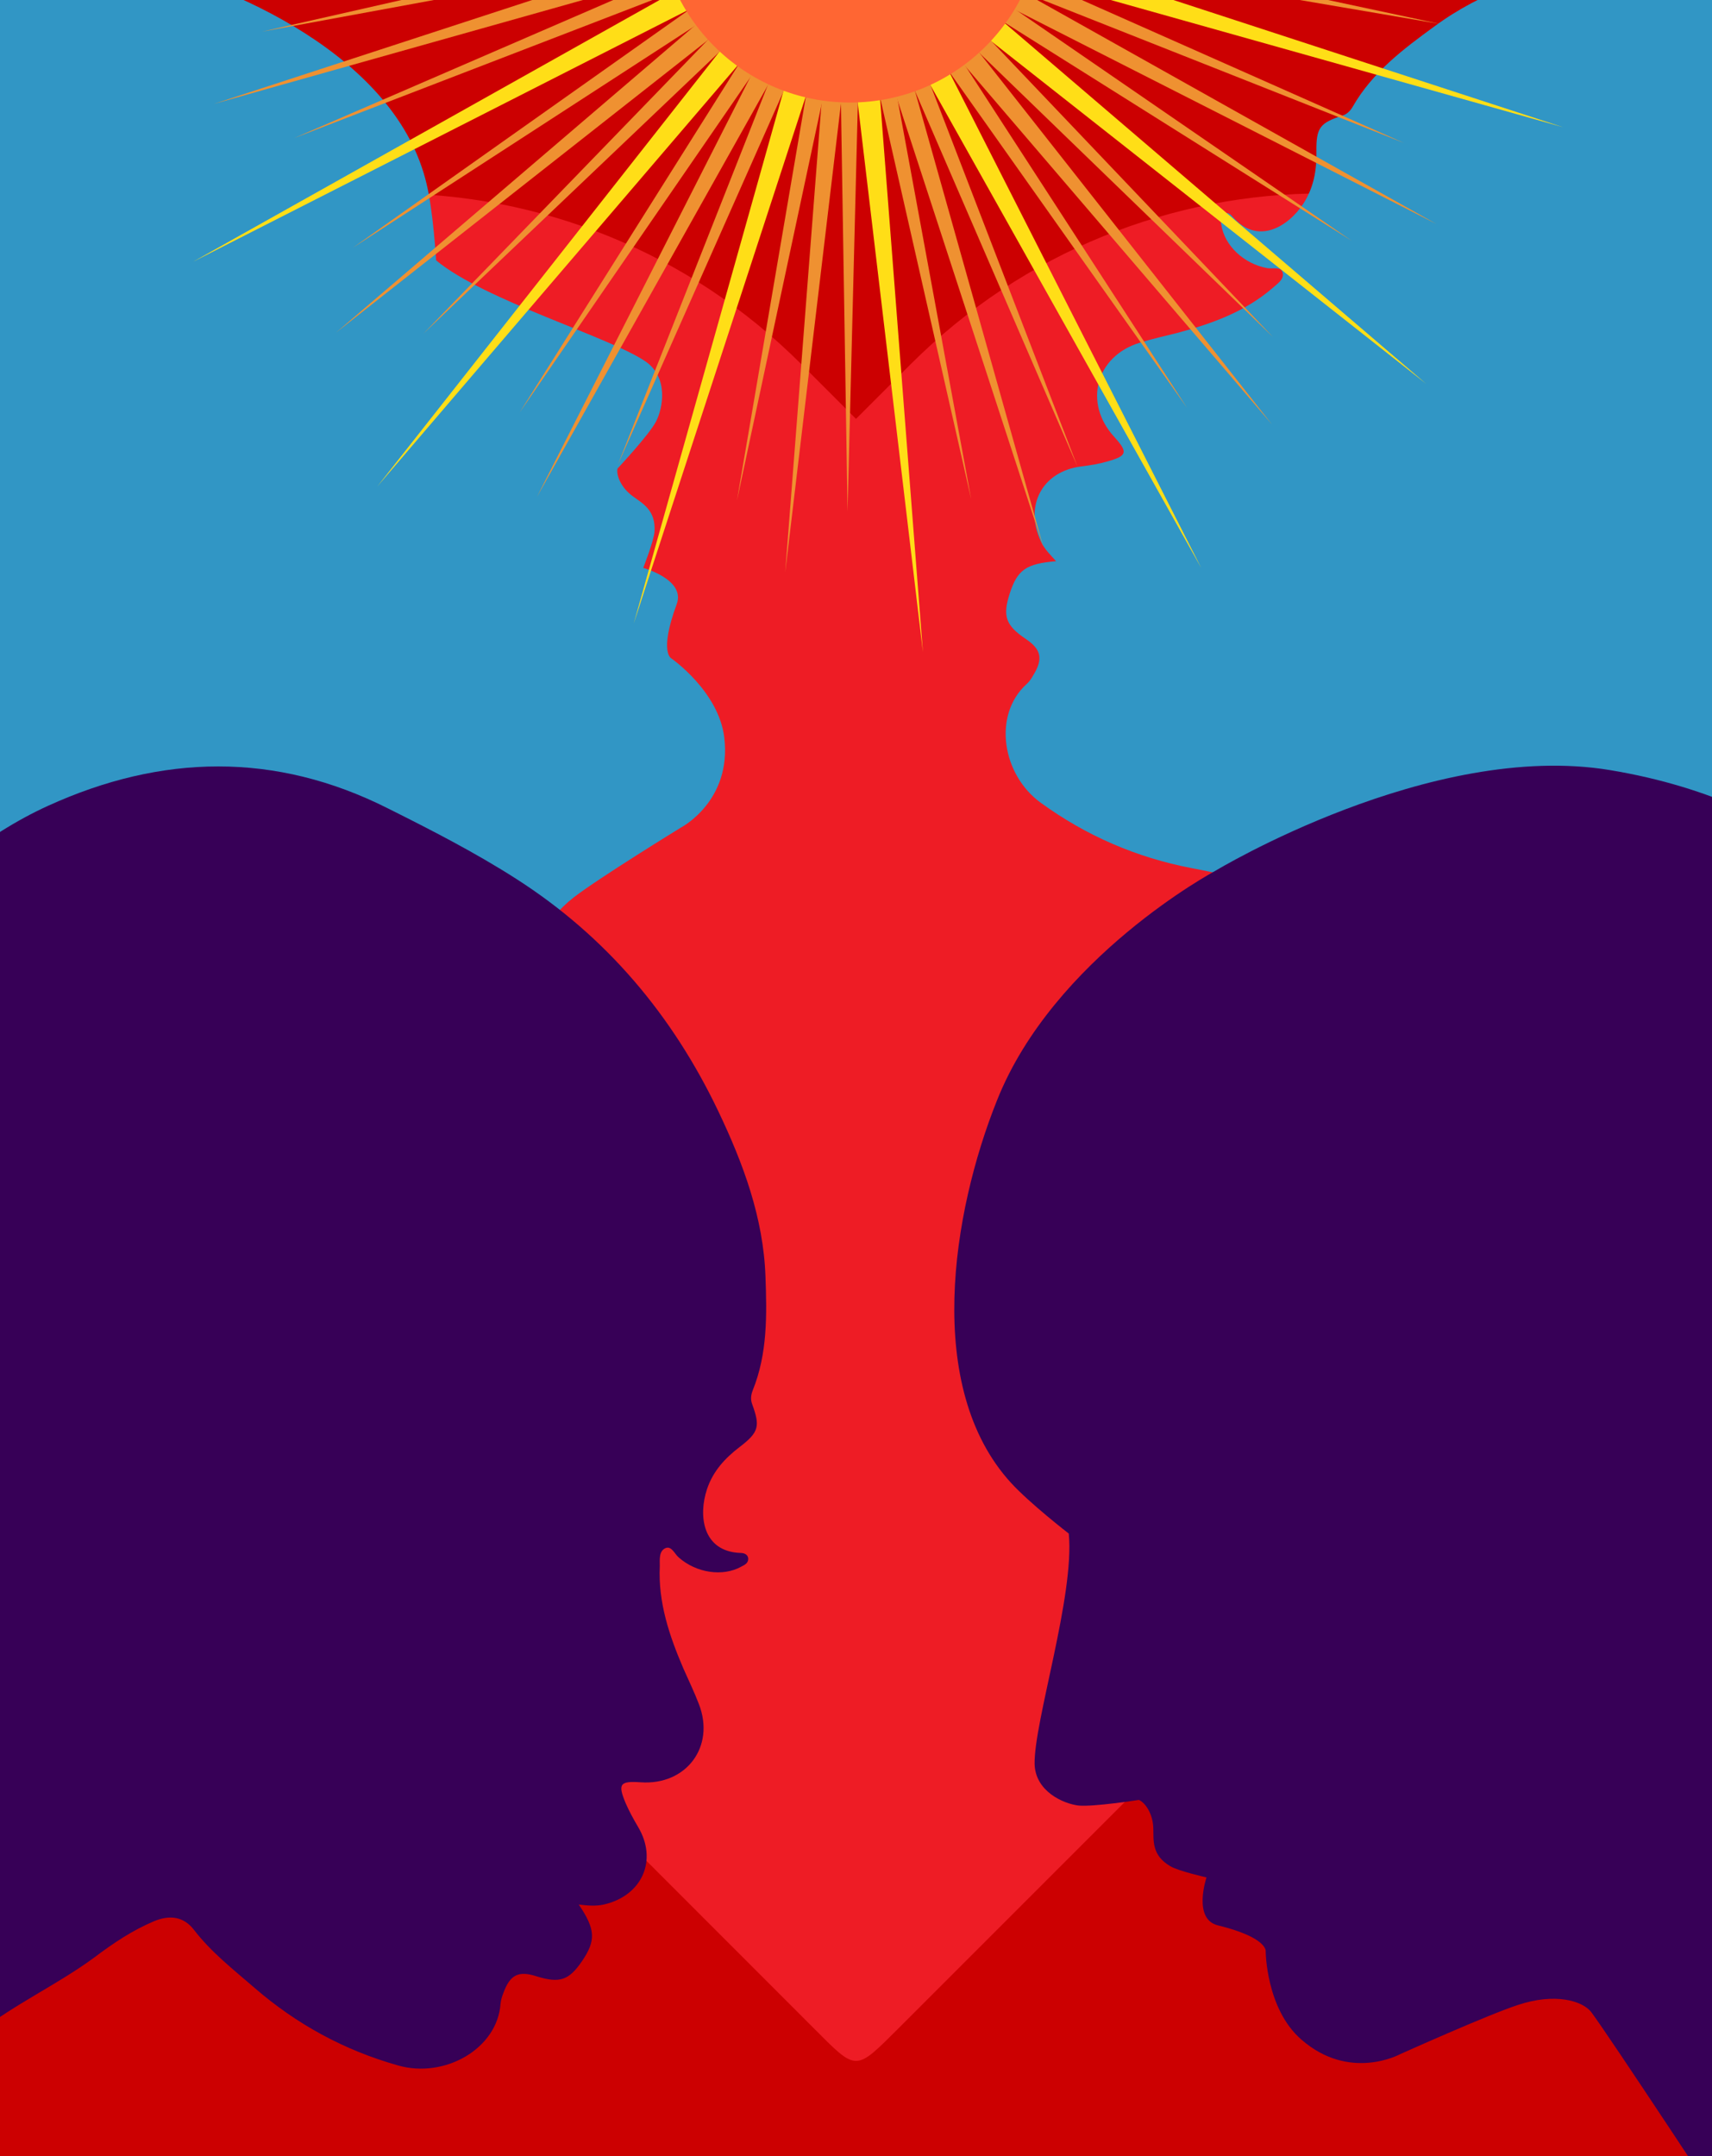
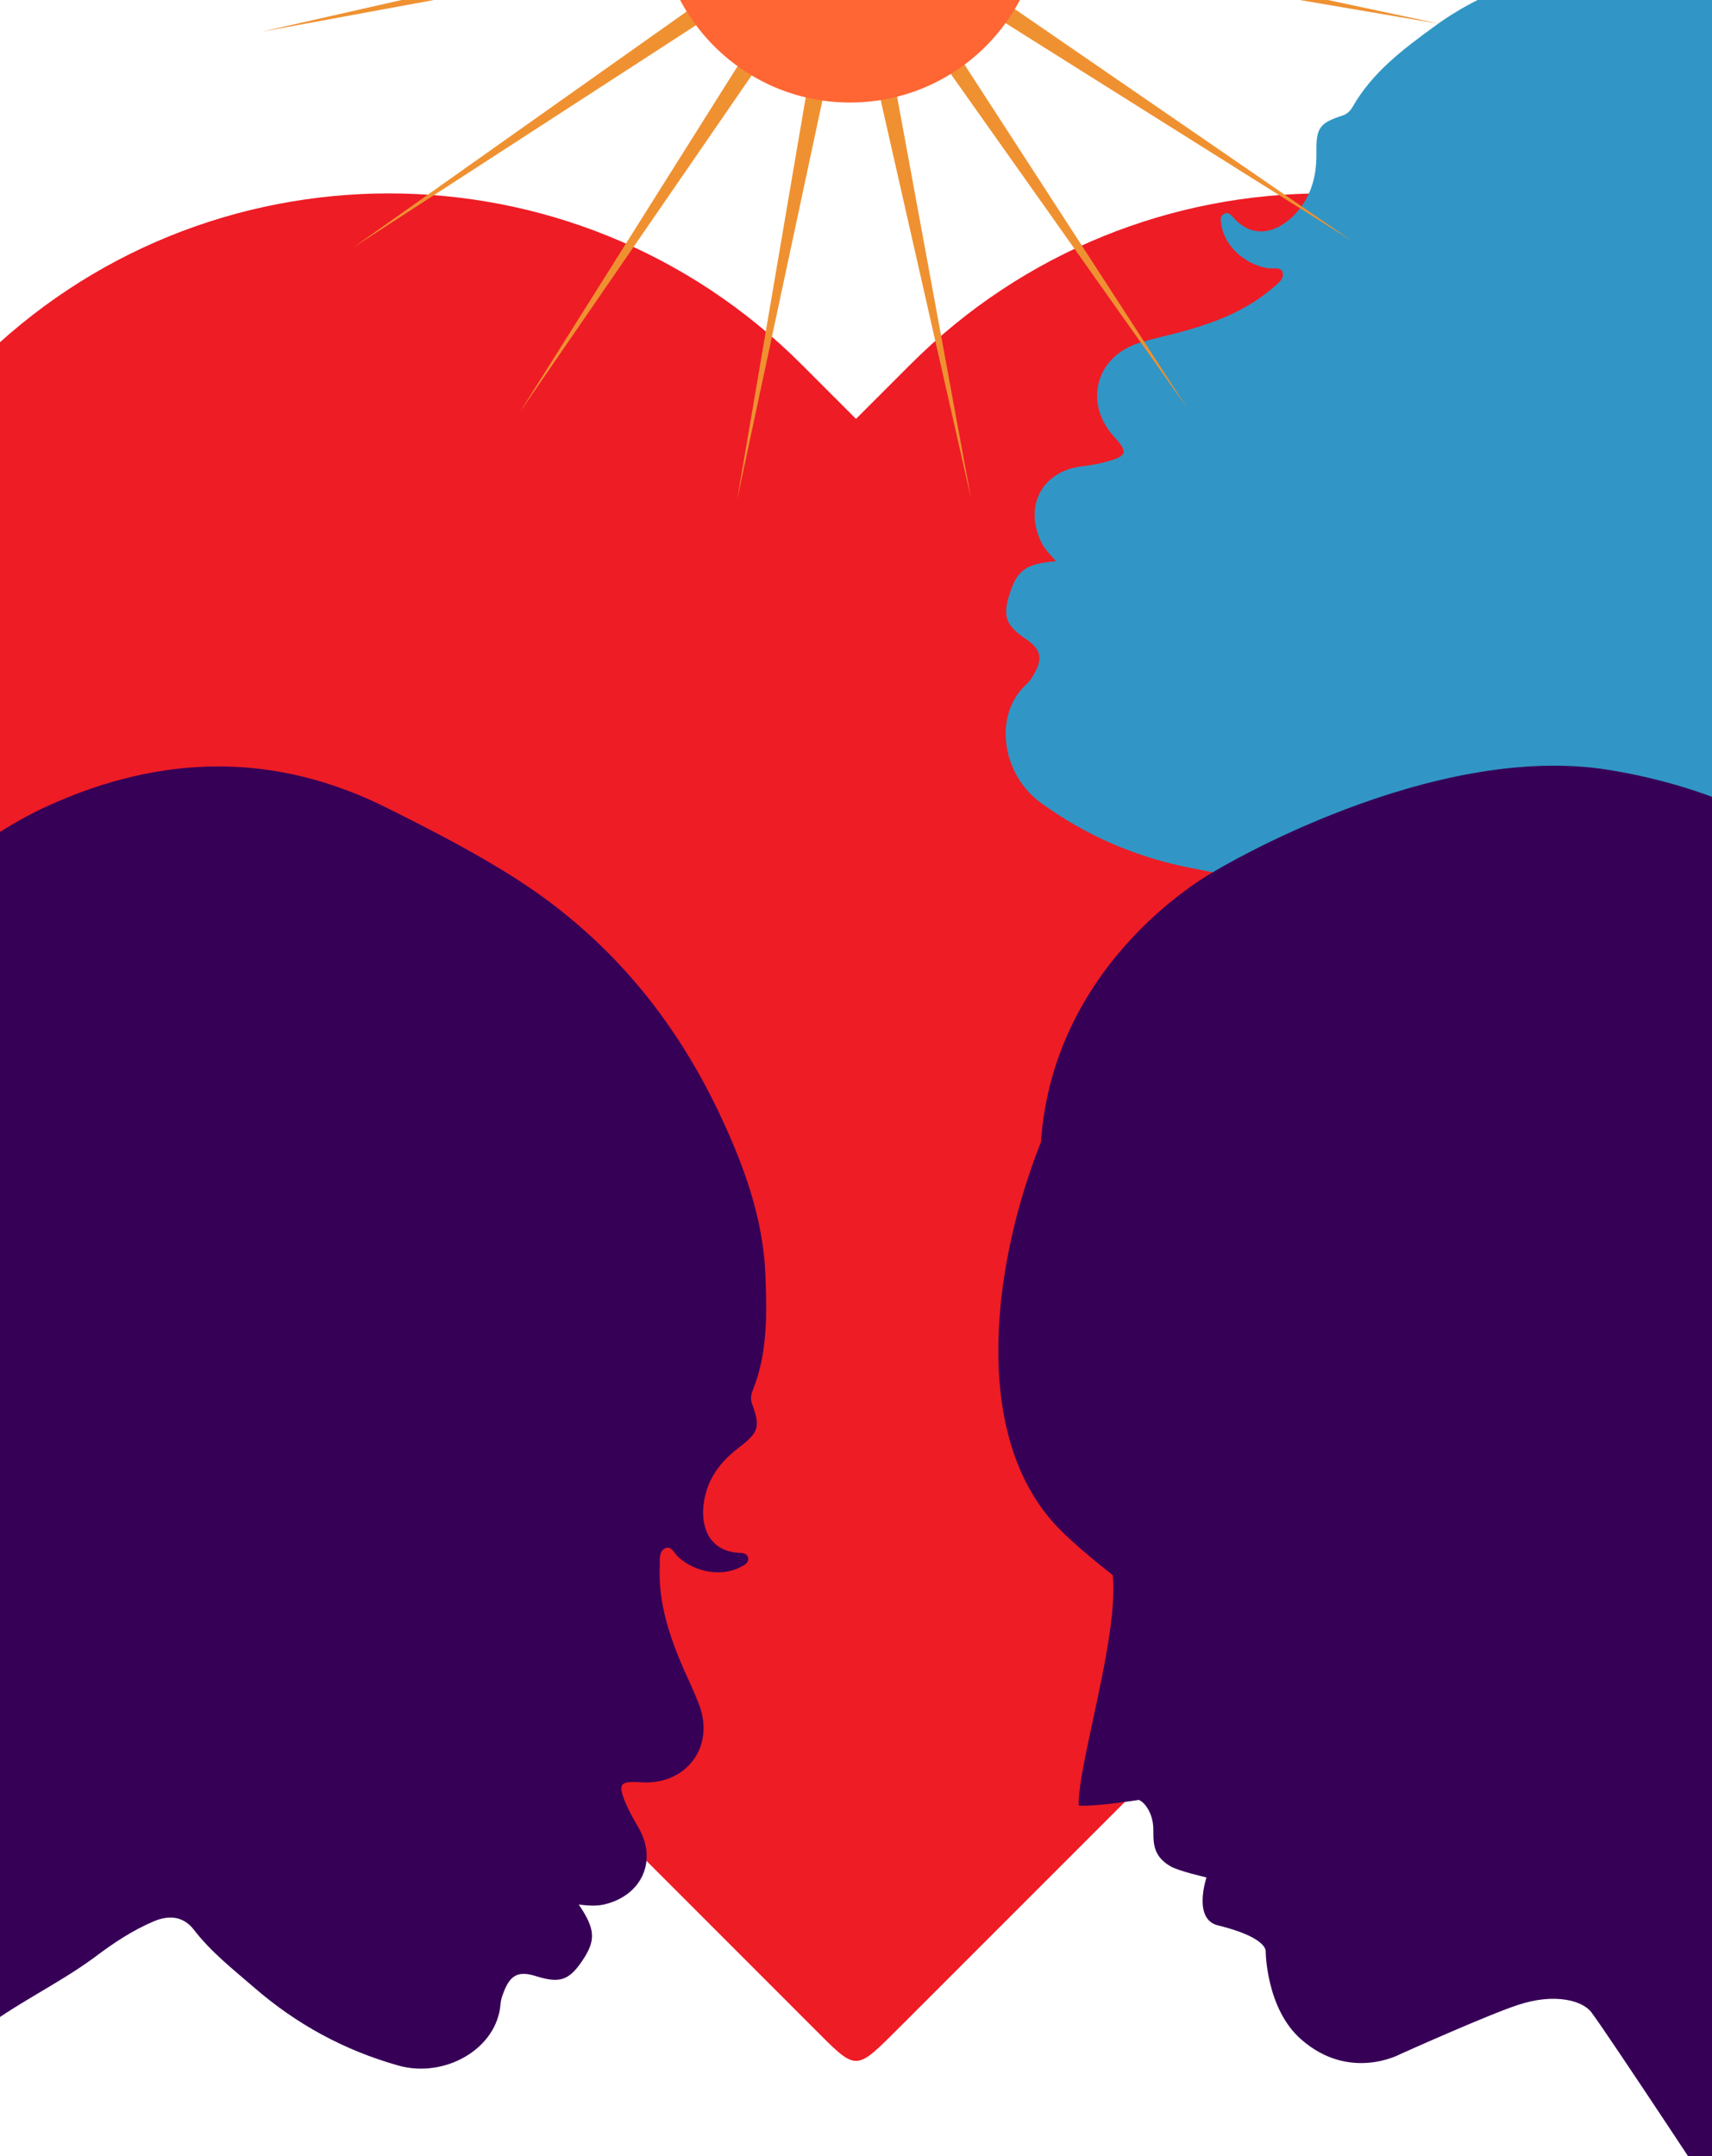
<svg xmlns="http://www.w3.org/2000/svg" xmlns:xlink="http://www.w3.org/1999/xlink" version="1.1" x="0px" y="0px" viewBox="0 0 486 612" style="enable-background:new 0 0 486 612;" xml:space="preserve">
  <style type="text/css">
	.st0{clip-path:url(#SVGID_00000134232504676065094210000015116988508720936358_);fill:#CC0001;}
	.st1{clip-path:url(#SVGID_00000134232504676065094210000015116988508720936358_);fill:#EE1C25;}
	.st2{clip-path:url(#SVGID_00000134232504676065094210000015116988508720936358_);fill:#3196C5;}
	.st3{clip-path:url(#SVGID_00000134232504676065094210000015116988508720936358_);}
	.st4{fill:#3196C5;}
	.st5{clip-path:url(#SVGID_00000134232504676065094210000015116988508720936358_);fill:#FFDE17;}
	.st6{clip-path:url(#SVGID_00000134232504676065094210000015116988508720936358_);fill:#EF9131;}
	.st7{fill:#FF6633;}
	.st8{fill:#370057;}
	.st9{clip-path:url(#SVGID_00000134232504676065094210000015116988508720936358_);fill:#370057;}
</style>
  <g id="Layer_2">
    <g>
      <defs>
        <rect id="SVGID_1_" width="486" height="612" />
      </defs>
      <clipPath id="SVGID_00000096771010591612908890000012349745774827436450_">
        <use xlink:href="#SVGID_1_" style="overflow:visible;" />
      </clipPath>
-       <rect x="-3.2" y="-7.9" style="clip-path:url(#SVGID_00000096771010591612908890000012349745774827436450_);fill:#CC0001;" width="492.4" height="627.8" />
      <path style="clip-path:url(#SVGID_00000096771010591612908890000012349745774827436450_);fill:#EE1C25;" d="M492.8,103.5    c-64.7-64.8-169.7-64.8-234.4,0L243,118.9l-15.4-15.4c-64.7-64.8-169.7-64.8-234.3,0c-32.4,32.3-48.6,74.8-48.6,117.2    s16.1,84.8,48.6,117.2l15.4,15.4l221.9,222c12.9,12.9,11.9,12.9,24.9,0l237.4-237.4c32.3-32.3,48.5-74.8,48.5-117.2    C541.3,178.3,525.2,135.8,492.8,103.5L492.8,103.5z" />
-       <path style="clip-path:url(#SVGID_00000096771010591612908890000012349745774827436450_);fill:#3196C5;" d="M-55.1,2.7    c0,0-65.2,29.9-86.8,76.8c-24.5,53.2-11.3,94.3,0.9,117c13.6,25.2,54.6,50,81.9,80.1c20,22.1,20.4,25,37.8,45.9    c9.3,11.1,15.1,30.6,26,81.9c75.2-49.3,175-65.1,175-65.1s-24.1-58.2-26.8-66.2c-1.3-3.8,1.3-11.6,10-18.4    c7.1-5.5,30.4-19.8,30.4-19.8s14.5-7.5,12.3-25.6c-1.6-13.1-15-22.4-15-22.4s-3.6-1.6,1.5-15.4c2.6-7-9.5-10.3-9.5-10.3    s3-7.6,3.2-10.3c0.4-6.1-3.4-8-6.1-10c-3.5-2.5-4.8-6.1-4.4-7.9c0,0,8.9-9.5,10.9-13.3c2-3.8,3.6-12.4-2.8-17    c-9.8-6.9-45.9-17.4-59.6-28.8c0,0-0.8-13.9-2.7-21.7C112.7,16.6,67-4.6,33.6-11.9C-9.1-21.3-55.1,2.7-55.1,2.7z" />
      <g style="clip-path:url(#SVGID_00000096771010591612908890000012349745774827436450_);">
        <path class="st4" d="M529.1,575.9c0.7-4.1,1.6-8.1,1.9-12.2c1.5-20,4.3-39.8,8.3-59.5c3.3-16.1,3.2-32.2-0.8-48.3     c-1.2-4.7-3.2-8.9-5.4-13.1c-5.6-11-10.9-22.3-14.5-34.2c-2.1-6.8-2.4-13.6-1.2-20.6c1.2-7,2.2-14.2,0.9-21.2     c-4.3-23.9-0.5-47.3,2.6-70.9c1.5-11.2,4.4-22,11-31.5c5.5-8,12.6-13.8,21.9-17.1c9.6-3.4,18.9-7.5,28.4-11.1     c14.2-5.4,24.4-15.3,32-28c6.9-11.5,13.7-23.1,19.1-35.4c3.9-8.9,5.7-18.3,6.5-27.9c1.6-20,2.9-40.2-1.9-59.9     c-8.4-34.3-27.7-60.2-60.2-75.4c-12.6-5.9-25.1-11.7-38.2-16.3c-28.7-10-57.8-10.9-87.2-4.3c-16.1,3.6-31.7,8.6-45.1,18.5     c-8.8,6.4-17.6,13-23.2,22.8c-0.7,1.2-1.6,2.1-2.9,2.5c-6.4,2.1-7.5,3.4-7.4,10.3c0.1,5.3-0.8,10.2-3.7,14.7     c-4.3,6.6-13.1,11.9-20.1,3.7c-0.7-0.8-1.6-1.5-2.7-0.6c-0.9,0.7-0.7,1.8-0.5,2.9c0.9,5.9,6.4,11.1,13,12.3     c1.5,0.3,3.9-0.5,4.4,1.2c0.6,2-1.6,3.3-2.9,4.5c-7.8,6.7-17.2,10.1-27,12.7c-3.6,0.9-7.2,1.7-10.7,2.8     c-12.4,3.8-16,17.1-7.2,26.7c4,4.4,3.7,5.4-2,7c-2.4,0.7-4.9,1.1-7.4,1.4c-11,1.4-16.2,11.1-11.4,21.3c1,2.2,2.7,3.8,4.3,5.6     c-8.5,0.7-11,2.4-13.2,9.3c-2,6.3-1.1,8.9,4.5,12.7c4.5,3,5.1,5.7,2.2,10.4c-0.5,0.9-1.1,1.8-1.9,2.5c-9.6,8.7-7,25.7,4.1,33.7     c12.8,9.3,27.1,15.5,42.7,18.5c7.8,1.5,15.5,3.4,23.6,3.4c4.7,0,7.5,2.8,8.8,7.3c1.8,6.5,2.2,13.1,2.5,19.7     c0.4,13.1,3.6,26,3.6,39.2c-0.1,21.9,2.8,43.6,6.8,65.1c0.6,3.4,1,6.7-0.2,10c-0.6,1.7-1.5,3.3-3.5,3.7c-9,1.6-15.9,7.5-23.5,12     c-7,4-12.6,9.8-17.6,16c-16.6,20.7,26.1-6,10.6,15.6c-1.1,1.5,26.7,28.2,25.7,29.9C455.7,496.8,448.1,547.4,529.1,575.9z" />
      </g>
-       <polygon style="clip-path:url(#SVGID_00000096771010591612908890000012349745774827436450_);fill:#FFDE17;" points="235.5,-44.7     220.7,-235.8 243.3,-45.4 302.8,-227.7 250.9,-43.2 375.6,-188.8 257,-38.2 427.9,-125 260.7,-31.2 451.8,-46 261.4,-23.4     443.7,36.1 259.1,-15.8 404.8,108.9 254.1,-9.8 341,161.2 247.2,-6 262,185.1 239.4,-5.3 179.9,177 231.8,-7.6 107.1,138.1     225.7,-12.6 54.8,74.3 222,-19.5 30.9,-4.7 221.3,-27.3 39,-86.8 223.6,-34.9 77.9,-159.6 228.5,-41 141.7,-211.9   " />
-       <polygon style="clip-path:url(#SVGID_00000096771010591612908890000012349745774827436450_);fill:#EF9131;" points="246.6,-42.6     330.3,-191.8 252.8,-39.3 387.2,-145.1 257.2,-33.9 422,-80.2 259.3,-27.1 429.2,-6.9 258.6,-20.1 407.8,63.6 255.3,-13.9     361.1,120.5 249.8,-9.5 296.2,155.3 243.1,-7.4 222.9,162.5 236.1,-8.1 152.4,141.1 229.9,-11.4 95.4,94.4 225.5,-16.9 60.7,29.5     223.4,-23.6 53.5,-43.8 224.1,-30.6 74.9,-114.3 227.4,-36.8 121.6,-171.3 232.9,-41.2 186.5,-206 239.6,-43.3 259.8,-213.2   " />
-       <polygon style="clip-path:url(#SVGID_00000096771010591612908890000012349745774827436450_);fill:#EF9131;" points="244.6,-41.3     307.3,-182.6 250.4,-38.8 362.4,-145.4 254.9,-34.3 399.2,-89.9 257.3,-28.5 411.9,-24.6 257.3,-22.1 398.6,40.6 254.8,-16.3     361.4,95.7 250.3,-11.8 305.9,132.5 244.5,-9.4 240.6,145.2 238.1,-9.4 175.4,131.9 232.2,-11.9 120.2,94.7 227.8,-16.4     83.5,39.2 225.4,-22.2 70.8,-26.1 225.4,-28.6 84.1,-91.3 227.9,-34.5 121.3,-146.5 232.4,-38.9 176.8,-183.2 238.2,-41.3     242.1,-195.9   " />
      <polygon style="clip-path:url(#SVGID_00000096771010591612908890000012349745774827436450_);fill:#EF9131;" points="241.2,-41.6     273.5,-192.8 247.5,-40.4 335.2,-167.8 252.8,-36.9 382.5,-121 256.3,-31.7 408.4,-59.7 257.6,-25.5 408.8,6.8 256.4,-19.2     383.8,68.4 252.9,-13.9 337,115.8 247.7,-10.4 275.7,141.7 241.5,-9.1 209.2,142.1 235.2,-10.3 147.5,117.1 229.9,-13.8     100.2,70.3 226.4,-19 74.3,9 225.1,-25.2 73.9,-57.5 226.3,-31.5 98.9,-119.2 229.8,-36.8 145.7,-166.5 235,-40.4 207,-192.4       " />
      <g style="clip-path:url(#SVGID_00000096771010591612908890000012349745774827436450_);">
        <image style="overflow:visible;opacity:0.75;" width="680" height="680" transform="matrix(0.24 0 0 0.24 159.762 -107.026)">
			</image>
        <g>
          <circle class="st7" cx="241.3" cy="-25.4" r="54.5" />
        </g>
      </g>
      <g style="clip-path:url(#SVGID_00000096771010591612908890000012349745774827436450_);">
        <g>
          <path class="st8" d="M-305,617.6c2.8-3,5.4-6.3,8.4-9.1c14.8-13.6,28.7-28,41.7-43.3c10.6-12.5,23.4-22.4,38.5-29.2      c4.4-2,9-2.9,13.6-3.8c12.2-2.4,24.2-5.2,35.8-9.8c6.6-2.6,12.2-6.5,16.9-11.7c4.8-5.2,9.8-10.5,16.1-13.8      c21.4-11.4,37.6-28.8,54.1-45.8c7.9-8.1,14.5-17,18-28.1c2.9-9.3,3-18.5-0.1-27.8c-3.2-9.6-5.8-19.5-8.8-29.2      c-4.5-14.5-3.1-28.6,2.2-42.5c4.8-12.5,9.7-25,16.1-36.9c4.6-8.5,10.9-15.8,17.9-22.4c14.8-13.6,29.8-27.1,48.3-35.5      c32.1-14.6,64.4-15.4,96.5,0.8c12.4,6.2,24.7,12.5,36.4,20c25.6,16.4,44.3,38.7,57.3,65.9c7.1,14.9,12.8,30.2,13.4,46.9      c0.4,10.9,0.6,21.9-3.6,32.3c-0.5,1.3-0.7,2.5-0.2,3.9c2.3,6.3,2,8-3.5,12.2c-4.2,3.2-7.6,6.9-9.3,12      c-2.5,7.5-1.3,17.7,9.5,18.1c1,0,2.2,0.4,2.2,1.7c0,1.2-1,1.7-2,2.2c-5.2,2.9-12.7,1.8-17.7-2.6c-1.2-1-2-3.3-3.7-2.7      c-2,0.8-1.7,3.3-1.7,5.1c-0.5,10.3,2.7,19.8,6.7,29.1c1.5,3.4,3.1,6.7,4.4,10.1c4.7,12.1-3.6,23.1-16.5,22.2      c-5.9-0.4-6.6,0.4-4.3,5.9c1,2.3,2.2,4.5,3.5,6.7c5.7,9.5,1.2,19.6-9.7,22.1c-2.3,0.5-4.6,0.3-7.1,0c4.8,7.1,4.9,10.2,0.9,16.1      c-3.7,5.4-6.3,6.3-12.8,4.3c-5.2-1.7-7.6-0.5-9.5,4.7c-0.4,1-0.7,2-0.8,3c-0.9,12.9-15.9,21.3-29,17.6      c-15.3-4.3-28.9-11.7-40.9-22.1c-6-5.2-12.3-10.1-17.2-16.5c-2.9-3.7-6.8-4.2-11.2-2.4c-6.2,2.6-11.7,6.3-17,10.3      c-10.6,7.8-22.6,13.2-33,21.4c-17.2,13.6-36,24.7-55.3,34.9c-3,1.6-5.9,3.4-7.7,6.4c-1,1.6-1.7,3.2-0.8,5      c4.3,8.1,3.9,17.2,5.1,25.9c1.1,8,0.1,15.9-1.7,23.7c-6,25.9-11.2,51.9-18.7,77.4c-0.5,1.8-1.4,3.6-2.1,5.3      C-159.9,709.7-232.5,663.7-305,617.6z" />
        </g>
      </g>
-       <path style="clip-path:url(#SVGID_00000096771010591612908890000012349745774827436450_);fill:#370057;" d="M344.8,247.3    c0,0,61.3-37.2,112.3-28.7c57.8,9.6,84.4,43.6,96.3,66.4c13.2,25.4,10.7,73.3,20.3,112.7c7,29,9.2,30.9,16.7,57    c4,13.9,16.8,29.7,53.1,67.5c-83,34.5-152.1,108.3-152.1,108.3s-34.6-52.6-39.7-59.4c-2.5-3.2-10.3-5.5-20.8-2    c-8.6,2.8-33.5,14-33.5,14s-14.3,7.8-28-4.2c-10-8.7-10.1-25-10.1-25s0.7-3.9-13.6-7.4c-7.2-1.8-3.2-13.6-3.2-13.6    s-8-1.8-10.3-3.2c-5.3-3.1-4.7-7.3-4.8-10.7c-0.1-4.3-2.4-7.4-4.1-8.1c0,0-12.8,2-17.1,1.6c-4.3-0.5-12.3-4-12.5-11.8    c-0.2-12,11.4-47.8,9.7-65.4c0,0-11-8.5-16.4-14.4c-24.8-27.1-16.7-76.8-4-108.5C299.1,271.8,344.8,247.3,344.8,247.3z" />
+       <path style="clip-path:url(#SVGID_00000096771010591612908890000012349745774827436450_);fill:#370057;" d="M344.8,247.3    c0,0,61.3-37.2,112.3-28.7c57.8,9.6,84.4,43.6,96.3,66.4c13.2,25.4,10.7,73.3,20.3,112.7c7,29,9.2,30.9,16.7,57    c4,13.9,16.8,29.7,53.1,67.5c-83,34.5-152.1,108.3-152.1,108.3s-34.6-52.6-39.7-59.4c-2.5-3.2-10.3-5.5-20.8-2    c-8.6,2.8-33.5,14-33.5,14s-14.3,7.8-28-4.2c-10-8.7-10.1-25-10.1-25s0.7-3.9-13.6-7.4c-7.2-1.8-3.2-13.6-3.2-13.6    s-8-1.8-10.3-3.2c-5.3-3.1-4.7-7.3-4.8-10.7c-0.1-4.3-2.4-7.4-4.1-8.1c0,0-12.8,2-17.1,1.6c-0.2-12,11.4-47.8,9.7-65.4c0,0-11-8.5-16.4-14.4c-24.8-27.1-16.7-76.8-4-108.5C299.1,271.8,344.8,247.3,344.8,247.3z" />
    </g>
  </g>
  <g id="Layer_3">
</g>
</svg>